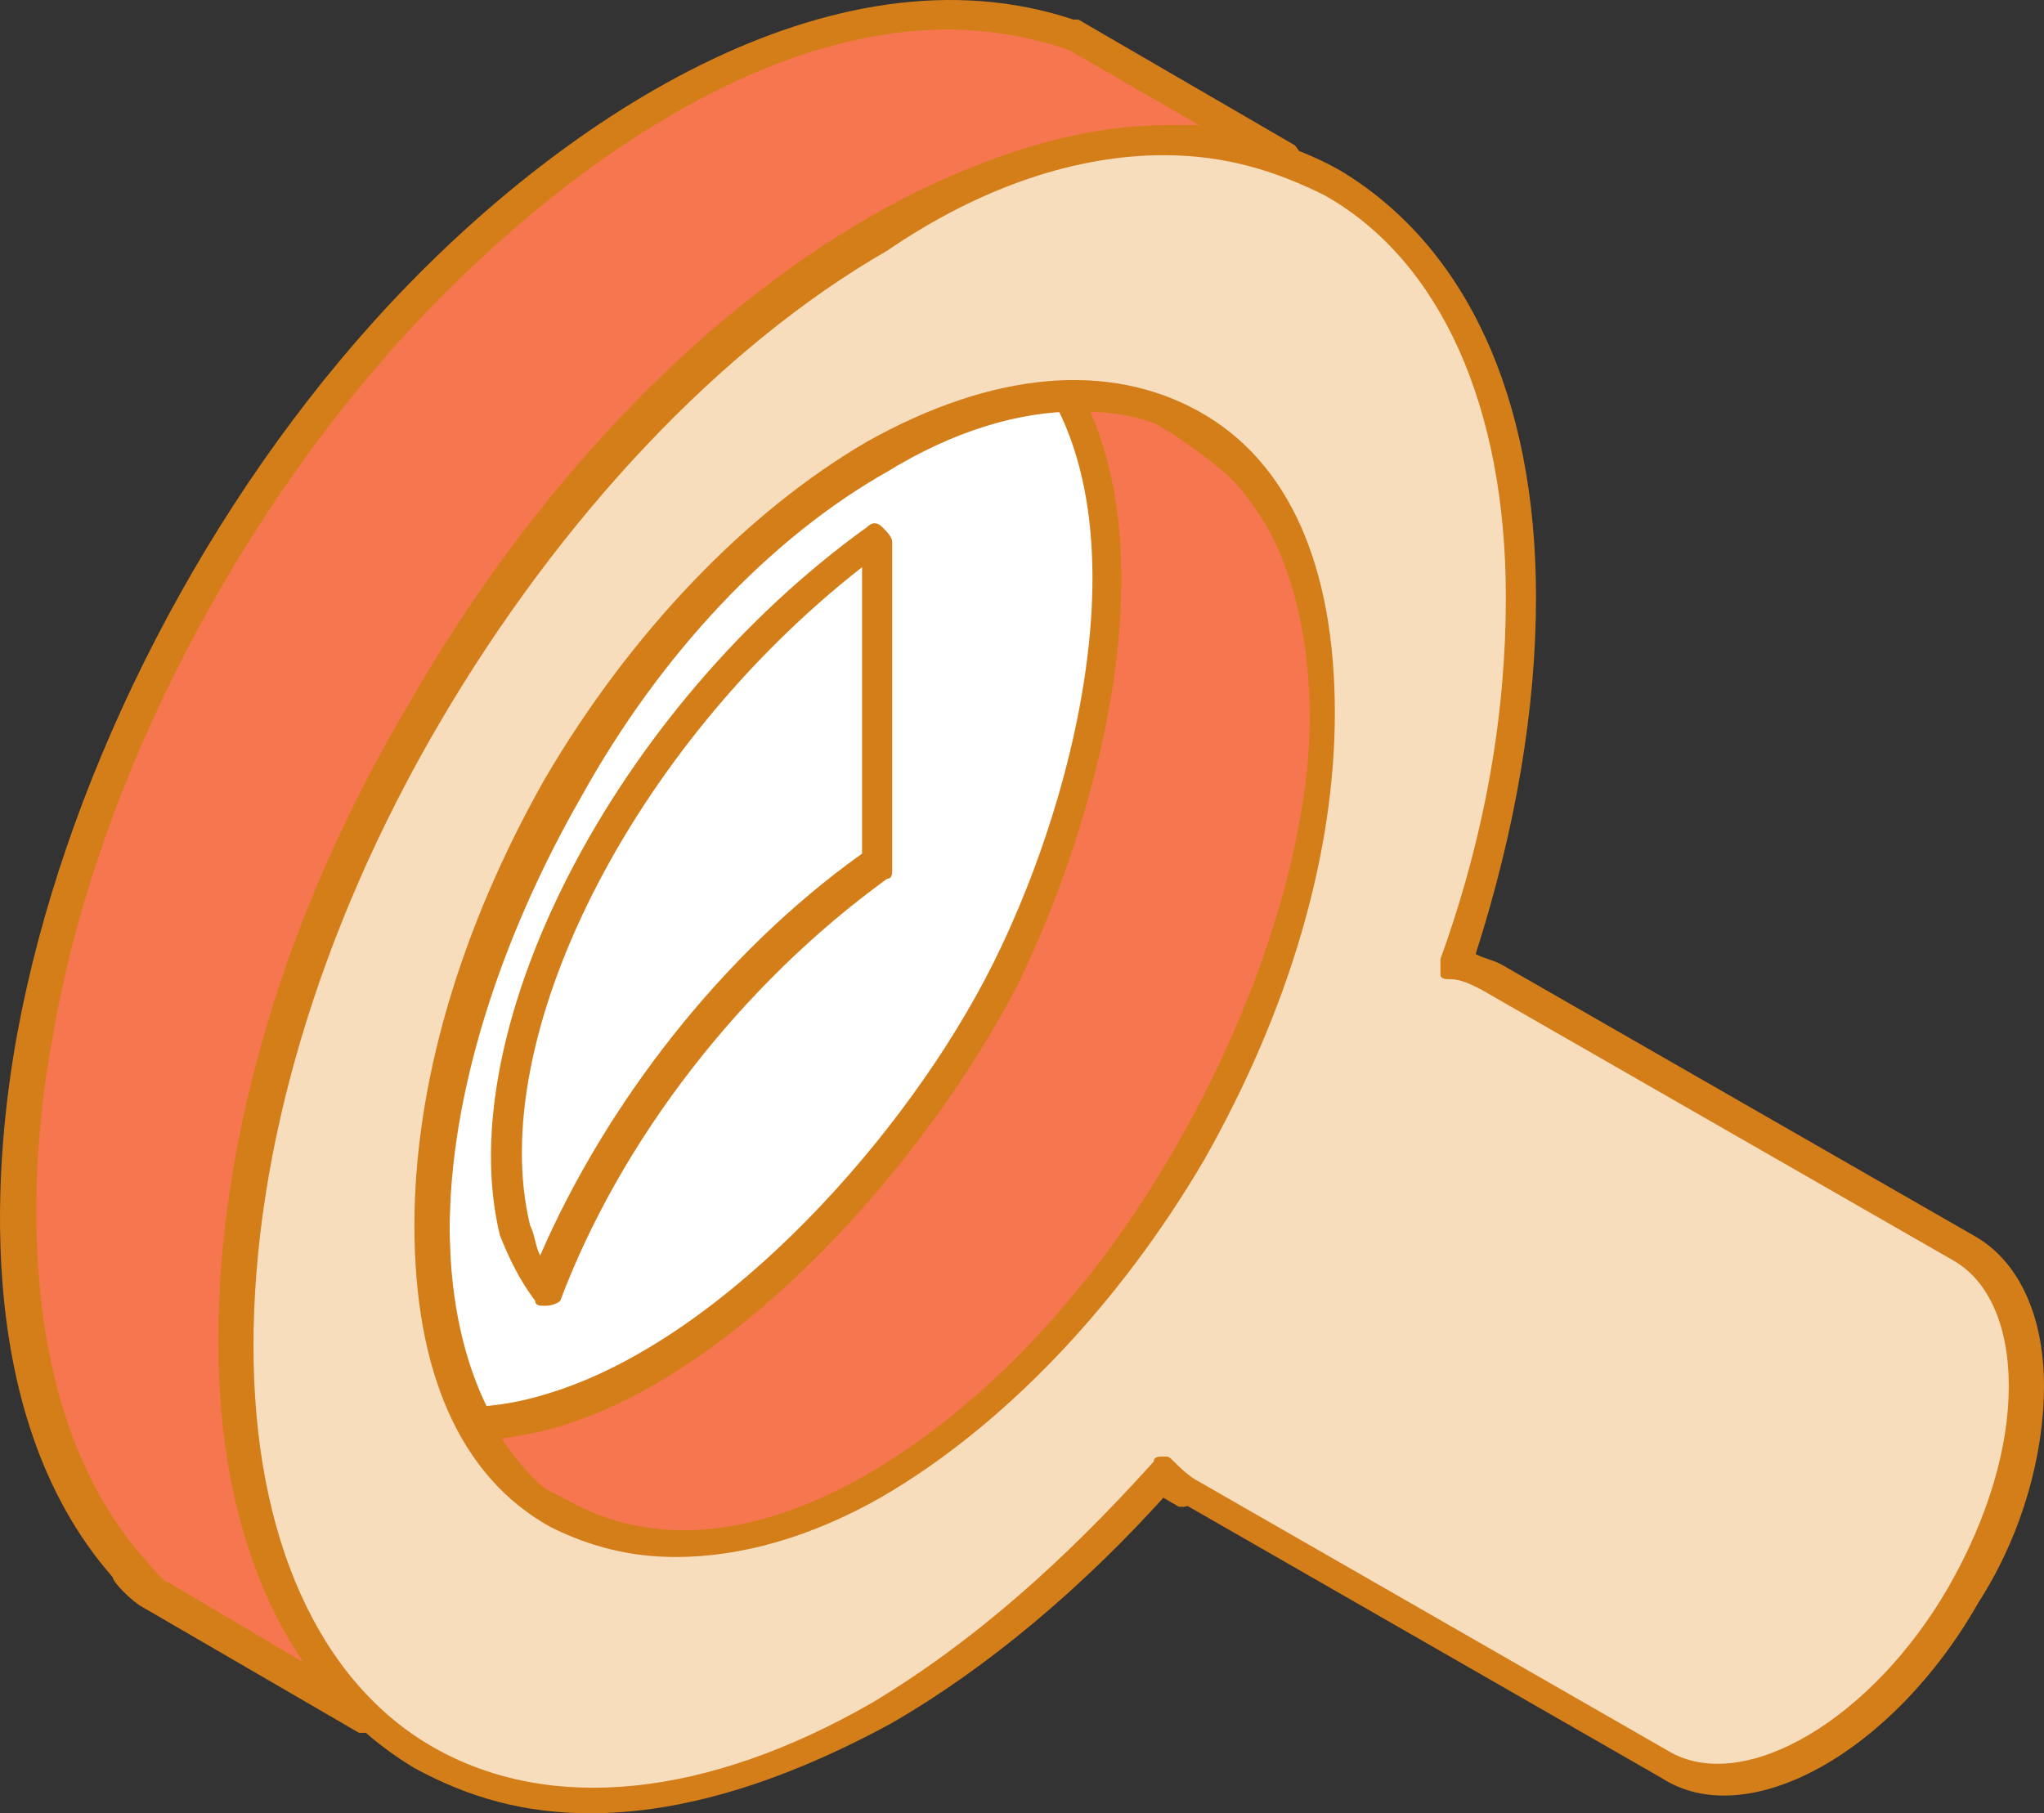
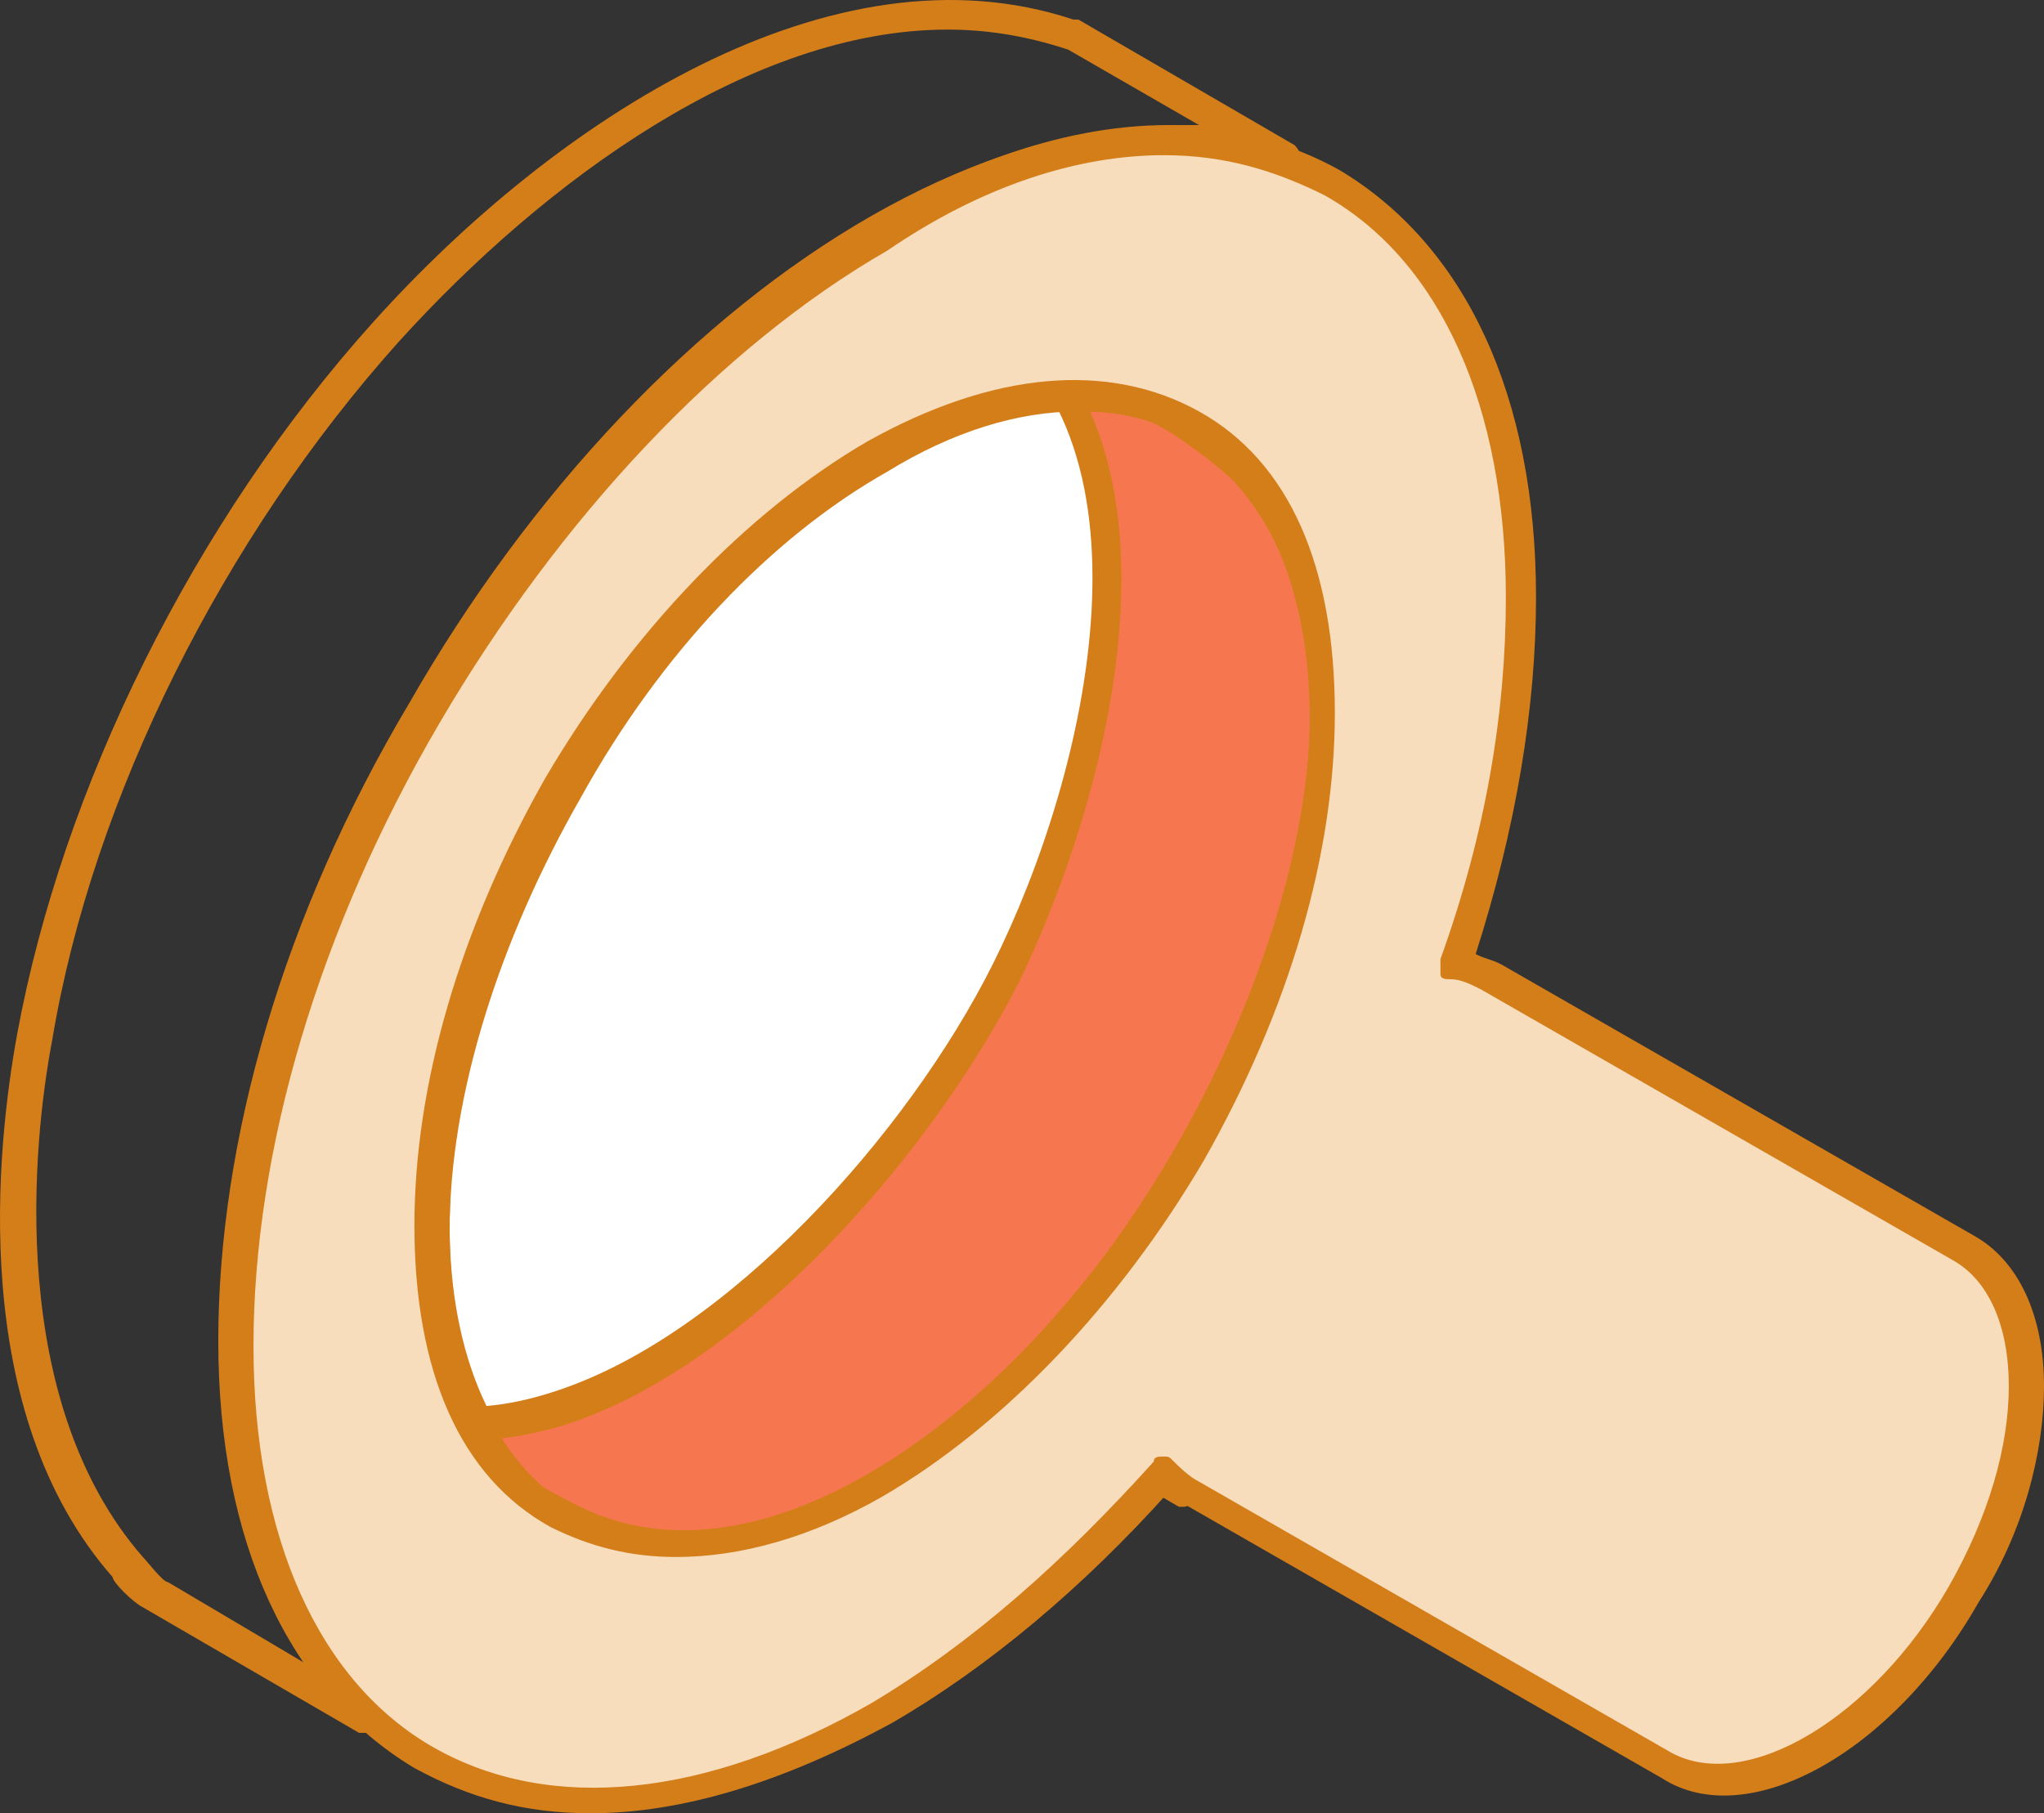
<svg xmlns="http://www.w3.org/2000/svg" width="71" height="63" viewBox="0 0 71 63" fill="none">
  <rect x="0" y="0" width="71" height="63" fill="#333333" stroke="none" />
  <path fill-rule="evenodd" clip-rule="evenodd" d="M30.468 15.867C21.908 20.755 14.919 32.8 14.919 42.576C14.919 52.526 21.908 56.367 30.468 51.479C39.029 46.591 46.017 34.545 46.017 24.77C46.017 14.819 39.029 10.804 30.468 15.867Z" fill="white" />
  <path fill-rule="evenodd" clip-rule="evenodd" d="M30.818 16.216C22.432 21.104 15.618 32.8 15.618 42.576C15.618 47.114 17.191 50.606 19.811 52.177C22.607 53.748 26.275 53.399 30.119 51.13C38.505 46.242 45.318 34.545 45.318 24.77C45.318 20.231 43.746 16.739 41.125 15.168C38.33 13.597 34.661 13.946 30.818 16.216ZM23.48 54.097C21.908 54.097 20.51 53.748 19.113 53.05C15.968 51.304 14.395 47.638 14.395 42.576C14.395 32.625 21.384 20.405 30.119 15.343C34.486 12.899 38.505 12.55 41.649 14.295C44.794 16.041 46.366 19.707 46.366 24.77C46.366 34.72 39.378 46.94 30.643 52.003C28.197 53.399 25.751 54.097 23.48 54.097Z" fill="#D47E1A" />
  <path fill-rule="evenodd" clip-rule="evenodd" d="M30.468 30.007C25.227 33.847 21.034 39.433 18.938 44.845C18.413 44.321 18.064 43.623 17.889 42.75C16.142 35.767 21.733 24.944 30.468 18.66V30.007Z" fill="white" />
-   <path fill-rule="evenodd" clip-rule="evenodd" d="M29.944 19.707C21.908 25.991 16.841 36.117 18.414 42.576C18.588 42.925 18.588 43.274 18.763 43.623C21.034 38.386 25.053 33.149 29.944 29.658V19.707ZM18.938 45.369C18.763 45.369 18.589 45.369 18.589 45.194C18.064 44.496 17.715 43.797 17.366 42.925C15.619 35.767 21.384 24.595 30.119 18.311C30.294 18.136 30.468 18.136 30.643 18.311C30.818 18.485 30.992 18.66 30.992 18.834V30.181C30.992 30.356 30.993 30.53 30.818 30.53C25.752 34.196 21.559 39.608 19.462 45.194C19.462 45.194 19.287 45.369 18.938 45.369Z" fill="#D47E1A" />
-   <path fill-rule="evenodd" clip-rule="evenodd" d="M37.107 1.203L44.62 5.567C43.222 5.043 41.999 4.869 40.601 4.869C33.962 4.694 27.324 9.408 22.781 13.946C14.57 22.151 8.106 35.069 8.106 46.591C8.106 51.13 9.155 56.192 12.474 59.509L12.823 59.858L5.311 55.494C5.136 55.319 4.437 54.796 4.437 54.621C0.244 49.908 0.07 42.227 1.118 36.291C2.69 27.912 7.233 18.66 13.347 11.677C18.938 5.392 28.372 -1.765 37.107 1.203Z" fill="#F6774F" />
  <path fill-rule="evenodd" clip-rule="evenodd" d="M32.914 1.028C26.101 1.028 18.938 6.265 13.871 11.851C7.757 18.66 3.214 27.737 1.817 36.117C1.118 39.782 0.244 48.686 4.961 54.097C5.136 54.272 5.66 54.97 5.835 54.97L10.552 57.763C8.281 54.272 7.757 49.907 7.757 46.591C7.757 35.767 13.697 22.326 22.607 13.597C25.402 10.804 32.739 4.345 40.601 4.345H40.776C41.125 4.345 41.3 4.345 41.649 4.345L37.107 1.726C35.535 1.203 34.137 1.028 32.914 1.028ZM12.823 60.207C12.648 60.207 12.649 60.207 12.474 60.207L4.961 55.843C4.612 55.668 3.913 54.97 3.913 54.795C-1.153 49.035 -0.105 39.782 0.594 35.942C2.166 27.388 6.709 18.136 12.998 11.153C19.287 4.17 28.896 -2.114 37.282 0.679C37.282 0.679 37.282 0.679 37.457 0.679L44.969 5.043C45.143 5.218 45.318 5.567 45.144 5.741C44.969 5.916 44.794 6.091 44.445 6.091C43.047 5.567 41.999 5.392 40.601 5.392H40.427C32.914 5.392 25.926 11.502 23.131 14.295C14.395 23.024 8.63 35.942 8.63 46.591C8.63 50.431 9.329 55.669 12.823 58.985L13.172 59.334C13.347 59.509 13.347 59.858 13.172 60.032C13.172 60.207 12.998 60.207 12.823 60.207Z" fill="#D47E1A" />
-   <path fill-rule="evenodd" clip-rule="evenodd" d="M41.125 51.653L33.613 47.464V47.289H33.438V47.114H33.263V46.94H33.089V46.765H32.914V46.591L40.426 50.955V51.13H40.601V51.304H40.776V51.479H40.951V51.653H41.125Z" fill="white" />
+   <path fill-rule="evenodd" clip-rule="evenodd" d="M41.125 51.653L33.613 47.464V47.289H33.438V47.114V46.94H33.089V46.765H32.914V46.591L40.426 50.955V51.13H40.601V51.304H40.776V51.479H40.951V51.653H41.125Z" fill="white" />
  <path fill-rule="evenodd" clip-rule="evenodd" d="M41.125 52.352H40.951L33.438 47.987H33.264L33.089 47.813L32.914 47.638L32.739 47.464L32.565 47.289L32.39 47.114L32.215 46.94C32.041 46.765 32.041 46.416 32.215 46.242C32.39 46.067 32.739 46.067 32.914 46.067L40.427 50.431C40.427 50.431 40.601 50.431 40.601 50.606V50.78H40.776H40.951H41.125H41.3H41.474C41.649 50.955 41.824 51.304 41.649 51.479C41.475 52.177 41.3 52.352 41.125 52.352Z" fill="#D47E1A" />
  <path fill-rule="evenodd" clip-rule="evenodd" d="M19.462 52.526L11.95 48.162C20.51 52.875 30.992 41.354 34.836 33.673C38.155 27.214 41.125 14.644 33.788 10.28C36.059 11.677 41.649 14.295 43.221 16.216C49.686 23.373 43.571 38.211 37.457 45.369C33.613 50.082 25.926 56.017 19.462 52.526Z" fill="#F6774F" />
  <path fill-rule="evenodd" clip-rule="evenodd" d="M19.811 52.177C25.577 55.319 32.739 50.431 37.107 45.194C43.396 37.862 48.987 23.548 42.872 16.739C41.824 15.692 39.378 14.121 37.107 12.899C40.776 18.485 38.33 28.086 35.36 34.196C32.215 40.306 25.751 47.638 19.462 49.558C18.239 49.907 17.016 50.082 15.793 50.082L19.811 52.177ZM23.655 54.097C22.082 54.097 20.685 53.748 19.287 53.05L11.775 48.685C11.6 48.511 11.425 48.162 11.6 47.987C11.775 47.813 12.124 47.638 12.299 47.813C14.395 49.035 16.666 49.209 19.287 48.337C25.227 46.416 31.516 39.433 34.486 33.498C37.806 26.864 40.601 14.994 33.613 10.804C33.438 10.63 33.264 10.28 33.438 10.106C33.613 9.931 33.962 9.757 34.137 9.931C34.661 10.28 35.36 10.629 36.059 10.979C38.68 12.375 42.348 14.47 43.746 16.041C50.21 23.373 44.445 38.386 37.98 45.893C34.312 50.082 28.896 54.097 23.655 54.097Z" fill="#D47E1A" />
  <path fill-rule="evenodd" clip-rule="evenodd" d="M41.475 14.645L33.788 10.28H33.613L33.264 10.106L33.089 9.931L40.601 14.296L40.951 14.47L41.125 14.645H41.475Z" fill="white" />
  <path fill-rule="evenodd" clip-rule="evenodd" d="M41.474 15.343C41.3 15.343 41.3 15.343 41.3 15.343L40.601 14.994L33.089 10.63C32.914 10.455 32.739 10.106 32.914 9.931C33.089 9.757 33.438 9.582 33.613 9.757L34.486 10.106L41.999 14.47C42.173 14.645 42.348 14.994 42.174 15.168C41.824 15.168 41.649 15.343 41.474 15.343Z" fill="#D47E1A" />
  <path fill-rule="evenodd" clip-rule="evenodd" d="M41.475 14.644C38.679 13.073 34.836 13.248 30.468 15.692C26.276 18.136 22.257 22.325 19.462 27.213C16.667 32.101 14.919 37.513 14.919 42.401C14.919 47.289 16.667 50.78 19.462 52.352C22.257 53.923 26.101 53.748 30.468 51.304C34.661 48.86 38.679 44.671 41.475 39.783C44.27 34.895 46.017 29.483 46.017 24.595C46.017 19.881 44.27 16.39 41.475 14.644ZM30.468 7.836C36.583 4.345 42.174 3.996 46.192 6.265C50.21 8.535 52.656 13.597 52.656 20.754C52.656 24.944 51.782 29.308 50.385 33.498C50.909 33.498 51.258 33.673 51.608 34.022L68.03 43.448C70.825 45.02 70.825 50.431 68.03 55.319C65.235 60.207 60.518 63 57.722 61.254L41.3 51.828C40.951 51.653 40.601 51.304 40.252 50.955C37.282 54.446 33.962 57.239 30.294 59.334C24.179 62.826 18.588 63.175 14.57 60.905C10.552 58.636 8.106 53.573 8.106 46.416C8.106 39.259 10.552 31.403 14.57 24.421C18.763 17.612 24.354 11.502 30.468 7.836Z" fill="#F8DDBD" />
  <path fill-rule="evenodd" clip-rule="evenodd" d="M37.457 14.295C35.36 14.295 33.089 14.994 30.818 16.39C26.8 18.66 22.956 22.675 20.161 27.737C17.365 32.625 15.619 38.037 15.619 42.75C15.619 47.289 17.191 50.781 19.811 52.352C22.607 53.923 26.276 53.573 30.294 51.304C34.312 49.035 38.156 45.02 40.951 39.957C43.746 34.895 45.493 29.658 45.493 24.944C45.493 20.405 43.921 16.914 41.3 15.343C40.077 14.47 38.68 14.295 37.457 14.295ZM23.48 54.097C21.908 54.097 20.51 53.748 19.113 53.05C15.968 51.304 14.395 47.638 14.395 42.575C14.395 37.688 15.968 32.276 18.938 27.039C21.908 21.977 25.926 17.787 30.119 15.343C34.486 12.899 38.505 12.55 41.65 14.295C44.794 16.041 46.367 19.707 46.367 24.77C46.367 29.657 44.794 35.069 41.824 40.306C38.854 45.369 34.836 49.559 30.643 52.002C28.197 53.399 25.752 54.097 23.48 54.097ZM40.427 5.392C42.523 5.392 44.27 5.916 46.017 6.789C50.035 9.058 52.307 14.121 52.307 20.754C52.307 24.77 51.608 28.959 50.035 33.323C50.035 33.498 50.035 33.672 50.035 33.847C50.035 34.022 50.21 34.022 50.385 34.022C50.734 34.022 51.084 34.196 51.433 34.371L67.855 43.797C69.078 44.496 69.777 46.067 69.777 48.162C69.777 50.257 69.078 52.7 67.68 55.144C65.06 59.683 60.692 62.302 58.072 60.905L41.65 51.479C41.3 51.304 40.951 50.955 40.776 50.78C40.601 50.606 40.601 50.606 40.427 50.606C40.252 50.606 40.077 50.606 40.077 50.78C36.933 54.272 33.788 57.065 30.294 59.16C24.528 62.476 19.113 63 15.094 60.731C11.076 58.462 8.805 53.399 8.805 46.766C8.805 39.957 11.076 32.276 15.269 25.119C19.462 17.961 25.053 12.026 30.818 8.709C34.137 6.44 37.457 5.392 40.427 5.392ZM20.51 63C18.239 63 16.317 62.477 14.395 61.429C10.028 58.811 7.582 53.574 7.582 46.591C7.582 39.608 9.853 31.752 14.221 24.421C18.414 17.089 24.179 10.979 30.294 7.487C36.408 3.996 42.174 3.472 46.541 5.916C50.909 8.535 53.355 13.772 53.355 20.754C53.355 24.595 52.656 28.785 51.258 33.149C51.608 33.324 51.782 33.324 52.132 33.498L68.554 42.925C70.126 43.797 71 45.718 71 48.162C71 50.431 70.301 53.224 68.729 55.668C65.759 60.905 60.692 63.698 57.722 61.778L41.3 52.352C40.951 52.177 40.776 52.002 40.601 51.828C37.631 55.145 34.312 57.938 30.992 59.858C27.149 61.953 23.655 63 20.51 63Z" fill="#D47E1A" />
</svg>